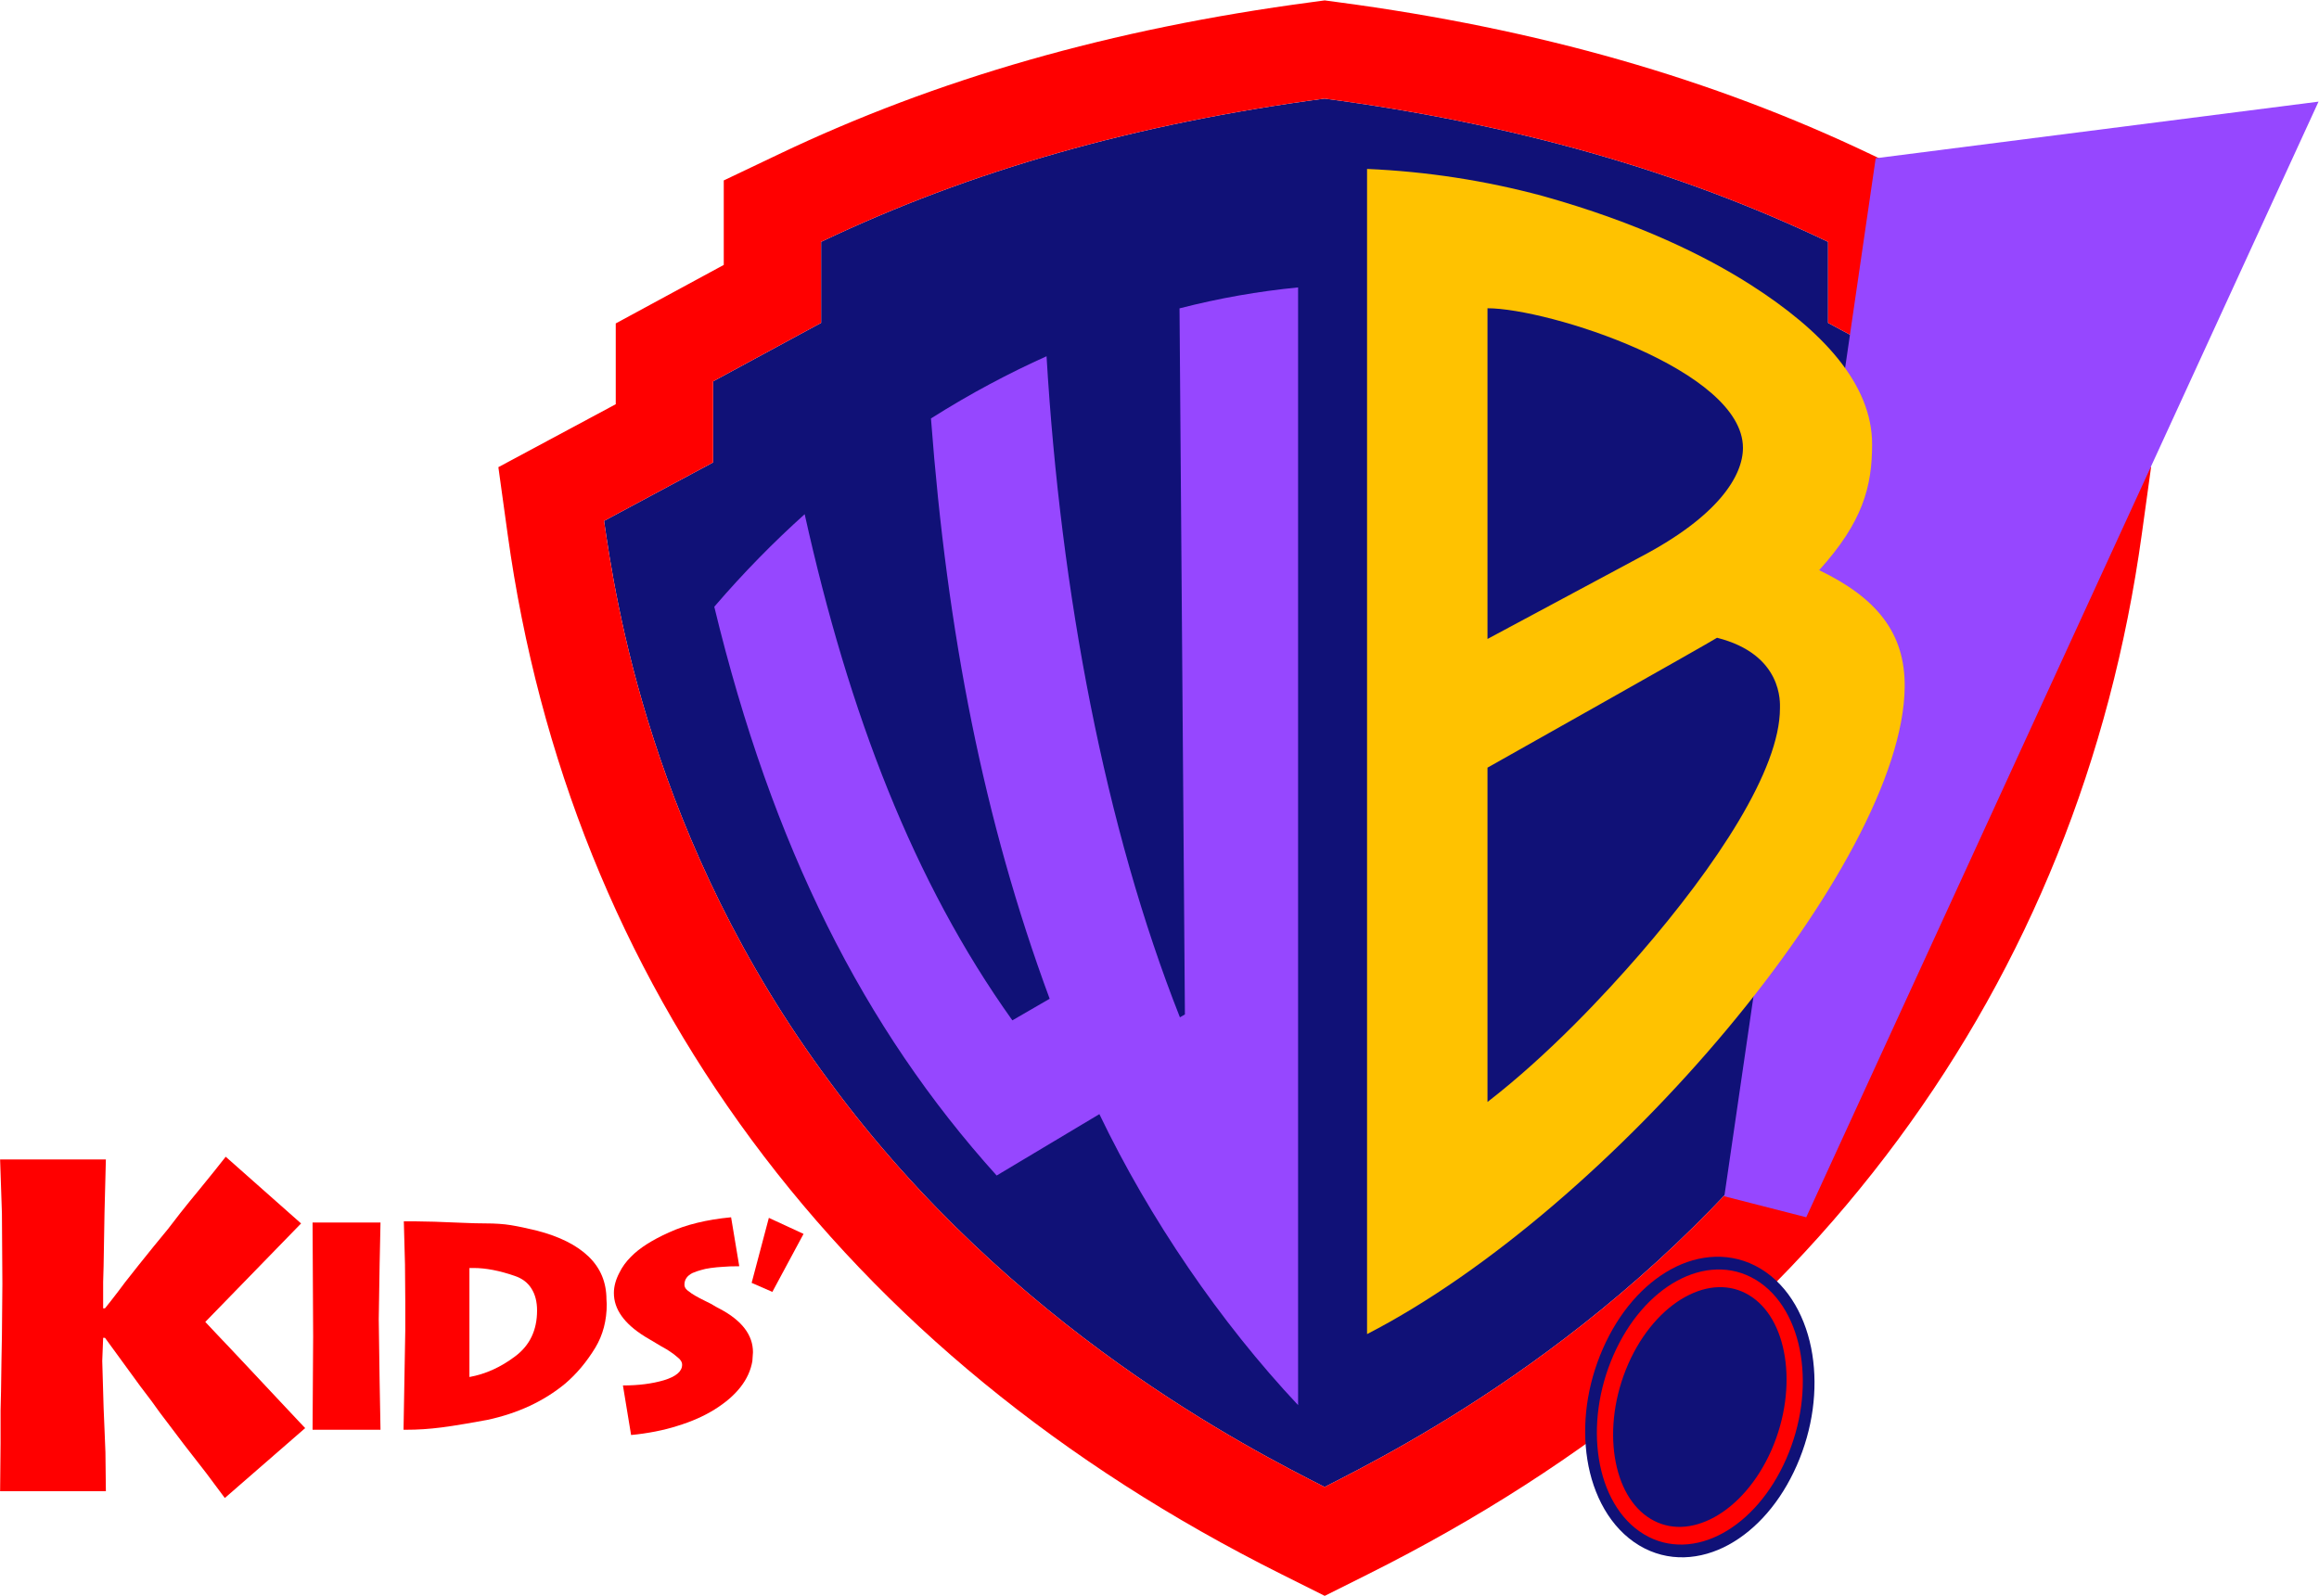
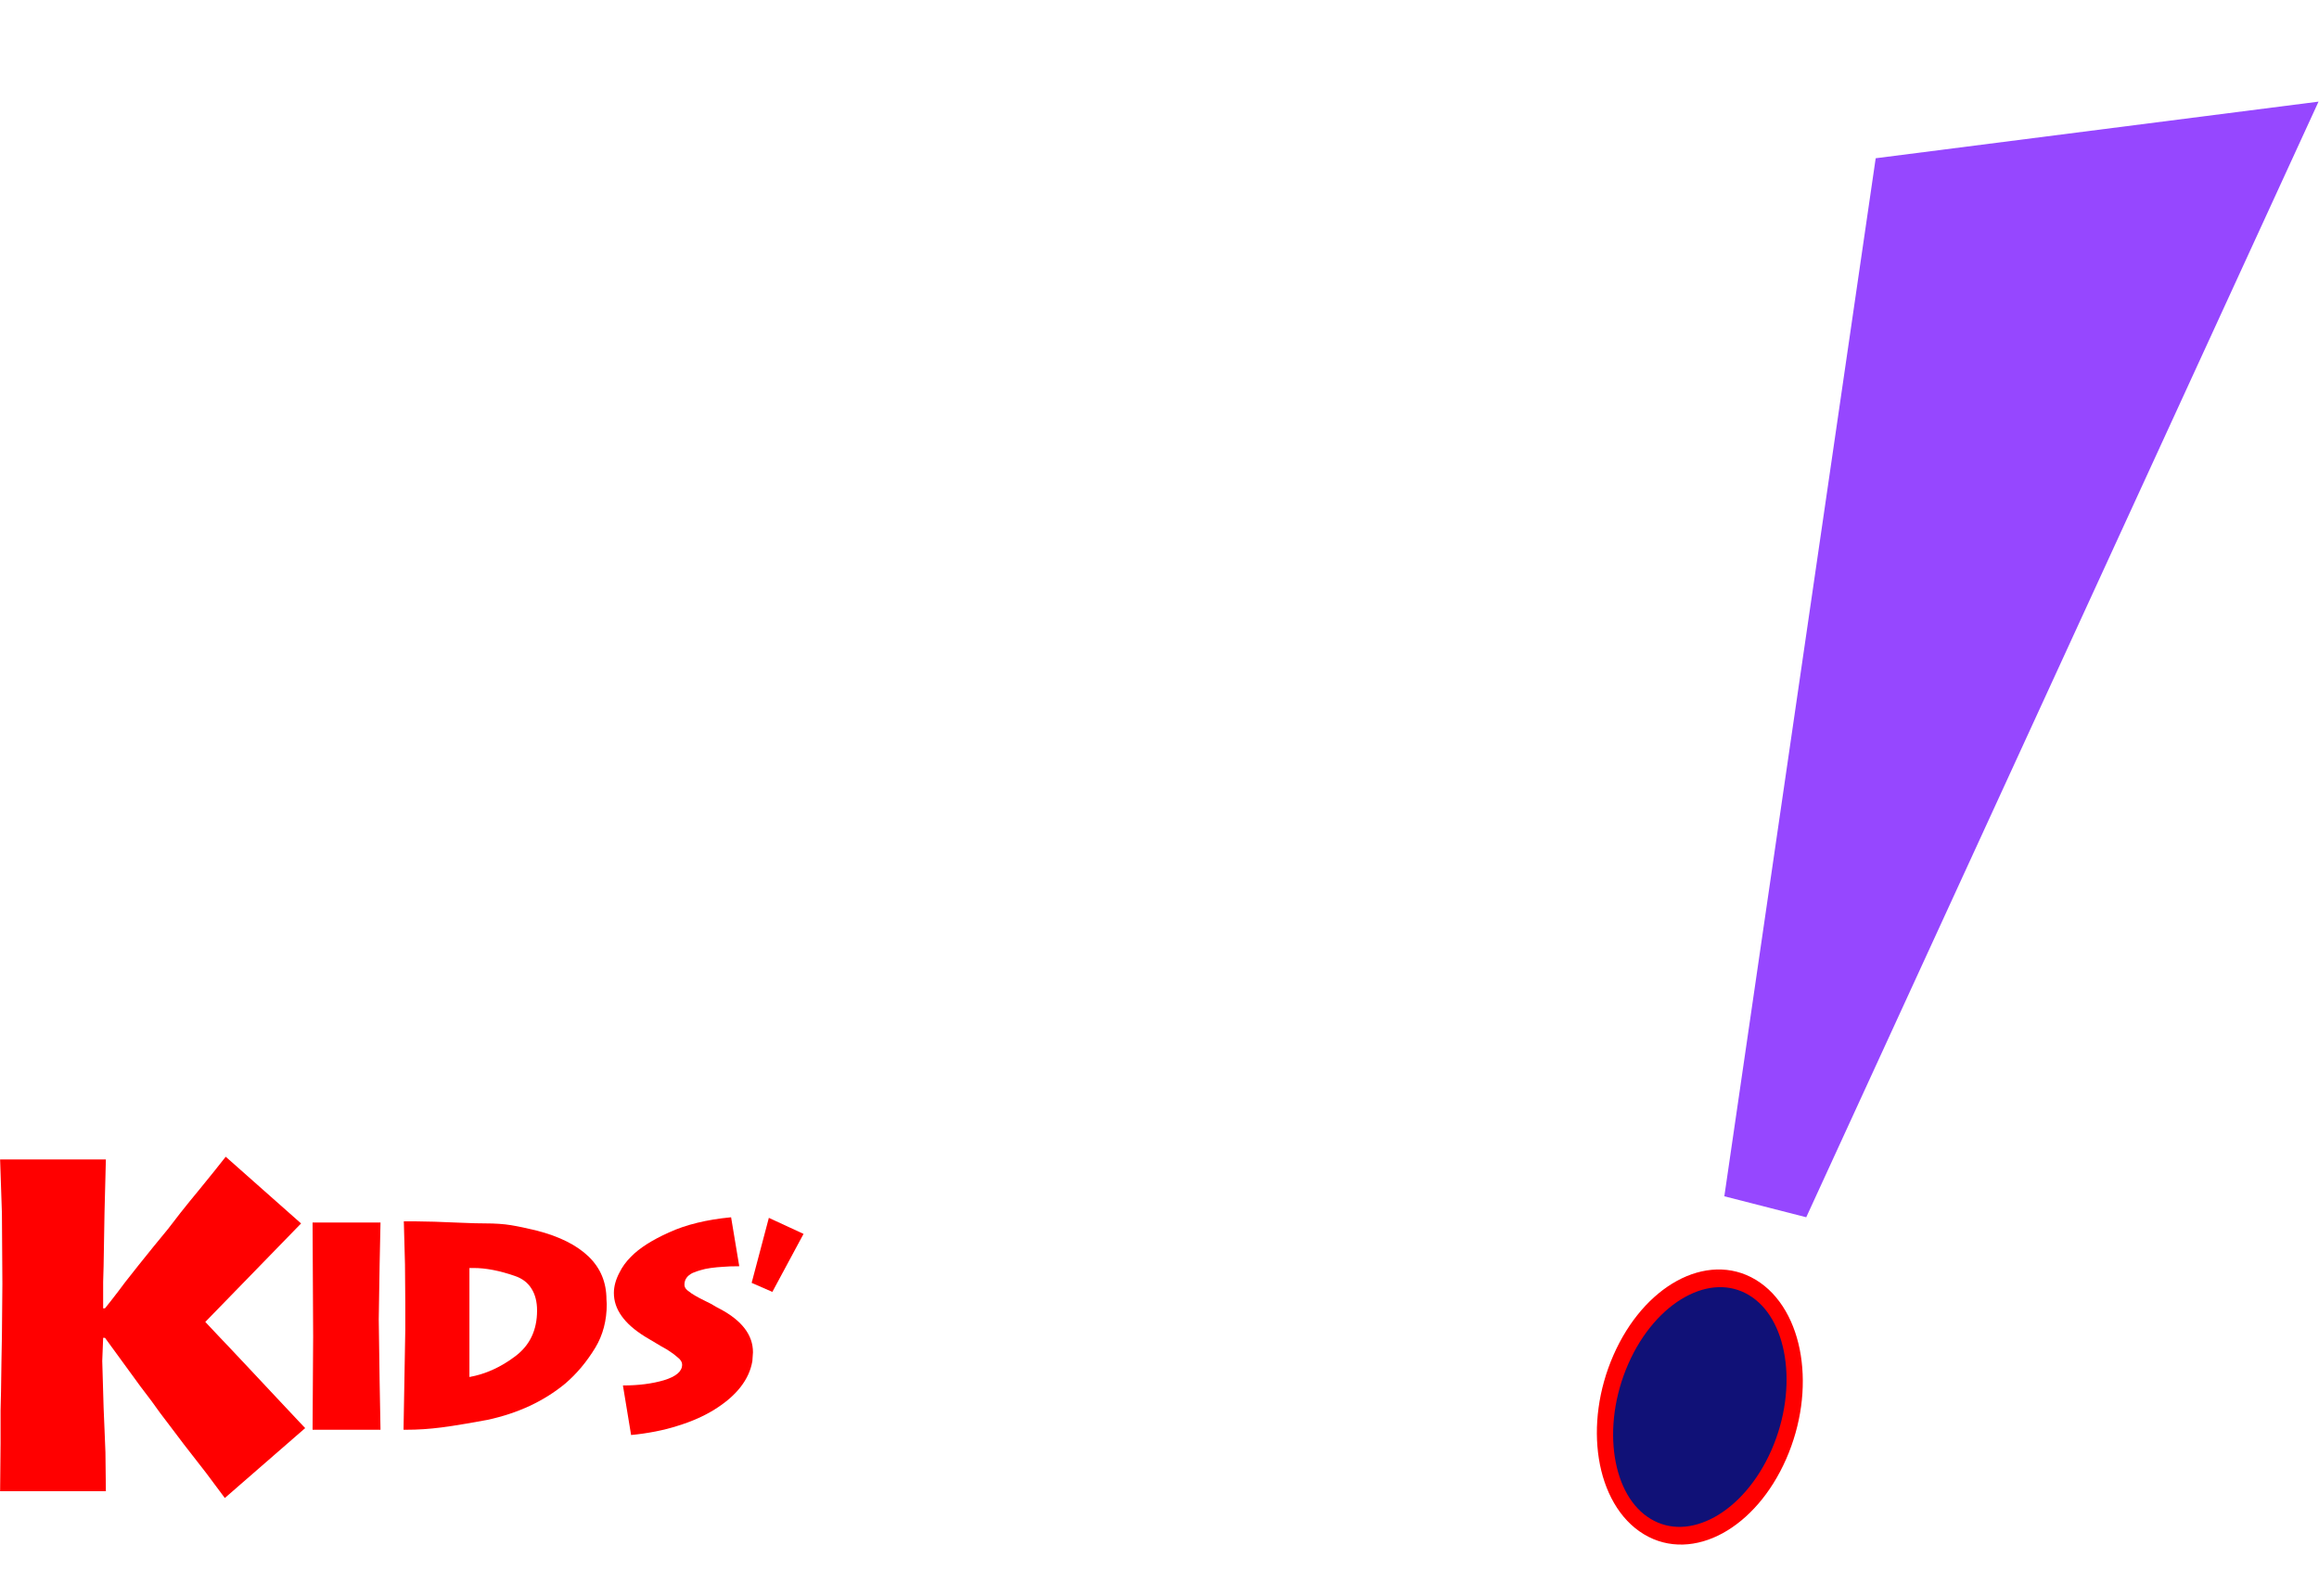
<svg xmlns="http://www.w3.org/2000/svg" xmlns:ns1="http://sodipodi.sourceforge.net/DTD/sodipodi-0.dtd" xmlns:ns2="http://www.inkscape.org/namespaces/inkscape" version="1.1" id="svg2" width="561.127" height="386.246" viewBox="0 0 561.127 386.246" ns1:docname="Kids' WB!.svg" ns2:version="1.3.2 (091e20e, 2023-11-25, custom)" ns2:export-filename="The WB.png" ns2:export-xdpi="96" ns2:export-ydpi="96" xml:space="preserve">
  <ns1:namedview id="namedview1" pagecolor="#ffffff" bordercolor="#000000" borderopacity="0.25" ns2:showpageshadow="2" ns2:pageopacity="0.0" ns2:pagecheckerboard="0" ns2:deskcolor="#d1d1d1" showgrid="false" ns2:zoom="1.4615537" ns2:cx="316.10197" ns2:cy="226.81342" ns2:window-width="3440" ns2:window-height="1369" ns2:window-x="-8" ns2:window-y="-8" ns2:window-maximized="1" ns2:current-layer="g8" />
  <defs id="defs6">
    <linearGradient id="SVGID_1_" gradientUnits="userSpaceOnUse" x1="8.087" y1="60.652" x2="118.361" y2="60.652" gradientTransform="matrix(24.541,0,0,-24.541,11.62,2946.235)">
      <stop offset="0" style="stop-color:#4047FF" id="stop1241" />
      <stop offset="1" style="stop-color:#04006C" id="stop1243" />
    </linearGradient>
  </defs>
  <g id="g8" ns2:groupmode="layer" ns2:label="ink_ext_XXXXXX" transform="matrix(1.333,0,0,-1.333,113.26,385.789)">
-     <path d="m 286.269,194.834 c -1.992,-13.627 -8.401,-58.155 -40.967,-101.858 -33.127,-45.002 -76.683,-66.835 -89.825,-73.553 -13.142,6.718 -56.698,28.551 -89.825,73.553 -32.566,43.703 -38.975,88.231 -40.968,101.858 l 19.788,10.614 v 14.721 l 19.609,10.621 v 14.712 c 27.129,12.935 57.014,21.442 91.395,26.011 34.381,-4.569 64.267,-13.076 91.395,-26.011 v -14.712 l 19.609,-10.621 v -14.721 z" style="fill:#101177;fill-opacity:1;fill-rule:nonzero;stroke:none;stroke-width:0.1" id="path9" ns1:nodetypes="ccccccccccccccc" />
-     <path d="m 286.269,194.834 c -1.992,-13.627 -8.401,-58.155 -40.967,-101.858 -33.127,-45.002 -76.683,-66.835 -89.825,-73.553 -13.142,6.718 -56.698,28.551 -89.825,73.553 -32.566,43.703 -38.975,88.231 -40.968,101.858 l 19.788,10.614 v 14.721 l 19.609,10.621 v 14.712 c 27.129,12.935 57.014,21.442 91.395,26.011 34.381,-4.569 64.267,-13.076 91.395,-26.011 v -14.712 l 19.609,-10.621 v -14.721 z m -2.075,21.186 v 14.671 l -19.609,10.622 v 15.342 l -10.058,4.791 c -28.583,13.63 -60.189,22.731 -96.645,27.575 l -2.382,0.321 -2.382,-0.321 c -36.455,-4.844 -68.062,-13.945 -96.645,-27.575 l -10.059,-4.791 v -15.342 l -19.608,-10.622 v -14.671 l -21.306,-11.428 1.684,-12.178 C 12.829,151.552 27.727,114.571 51.444,82.476 75.414,50.048 107.771,23.516 147.614,3.601 l 7.886,-3.944 7.886,3.944 c 39.844,19.914 72.201,46.446 96.17,78.874 23.717,32.095 38.615,69.076 44.26,109.938 l 1.684,12.178 -21.306,11.428" style="fill:#ff0000;fill-opacity:1;fill-rule:nonzero;stroke:none;stroke-width:0.1" id="path12" />
-     <path id="path11" style="color:#000000;fill:#101177;stroke-width:1.647;-inkscape-stroke:none" d="m 226.418,61.226 c -2.78,-0.075 -5.537,-0.891 -8.062,-2.275 -5.052,-2.768 -9.45,-7.779 -12.362,-14.407 -2.911,-6.628 -3.835,-13.733 -2.82,-20.155 1.015,-6.422 4.145,-12.402 9.387,-15.56 5.241,-3.157 11.215,-2.661 16.267,0.107 5.052,2.768 9.453,7.778 12.365,14.405 2.911,6.628 3.832,13.734 2.817,20.156 -1.015,6.422 -4.145,12.402 -9.387,15.56 -2.621,1.579 -5.424,2.243 -8.205,2.168 z" />
    <path style="fill:#9647ff;fill-opacity:1;stroke:none;stroke-width:4.612;stroke-opacity:1" d="m 255.515,260.681 80.385,10.28 -92.993,-202.561 -14.868,3.808 z" id="path2" ns1:nodetypes="ccccc" />
    <path style="color:#000000;fill:#101177;stroke-width:1.647;-inkscape-stroke:none" d="m 237.925,25.31 a 23.898,16.465 73.134 0 0 -23.869,-13.077 23.898,16.465 73.134 0 0 -4.796,30.344 23.898,16.465 73.134 0 0 23.869,13.077 23.898,16.465 73.134 0 0 4.796,-30.344 z" id="path8" />
    <path style="color:#000000;fill:#ff0000;stroke-width:1.647;-inkscape-stroke:none" d="m 233.741,57.048 c -4.484,2.701 -9.676,2.337 -14.296,-0.193 -4.62,-2.531 -8.778,-7.216 -11.525,-13.471 -2.747,-6.254 -3.584,-12.94 -2.656,-18.813 0.928,-5.873 3.695,-11.031 8.179,-13.732 4.484,-2.701 9.676,-2.337 14.296,0.193 4.62,2.531 8.778,7.216 11.525,13.471 2.747,6.254 3.584,12.94 2.656,18.813 -0.928,5.873 -3.695,11.031 -8.179,13.732 z m -1.225,-2.789 c 3.432,-2.067 5.697,-6.084 6.504,-11.194 0.808,-5.11 0.087,-11.213 -2.433,-16.949 -2.52,-5.736 -6.341,-9.972 -10.36,-12.174 -4.019,-2.202 -8.127,-2.38 -11.559,-0.313 -3.432,2.067 -5.697,6.084 -6.504,11.194 -0.808,5.11 -0.084,11.212 2.436,16.948 2.52,5.736 6.338,9.974 10.357,12.176 4.019,2.202 8.127,2.38 11.559,0.313 z" id="path10" />
-     <path d="m 129.145,233.425 0.976,-128.195 -0.905,-0.528 c -13.57,34.299 -21.661,77.105 -24.211,120.029 -6.664,-2.994 -13.735,-6.703 -20.98,-11.293 2.928,-38.945 9.582,-73.021 21.544,-105.365 l -6.768,-3.921 C 80.866,129.27 69.148,159.817 61.101,196.052 55.561,191.076 50.058,185.499 44.692,179.249 55.208,135.757 71.757,102.805 95.949,75.976 l 18.647,11.148 c 9.134,-19.036 21.972,-37.821 36.071,-52.835 V 237.227 c -7.18,-0.698 -14.278,-1.938 -21.522,-3.801" style="fill:#9647ff;fill-opacity:1;fill-rule:nonzero;stroke:none;stroke-width:0.107;stroke-opacity:1" id="path14" />
-     <path d="M 212.647,116.121 C 206.389,108.905 196.139,97.902 185.048,89.33 v 60.703 c 0,0 40.193,22.618 41.668,23.584 12.031,-3.047 11.42,-11.897 11.42,-12.816 -0.012,-11.147 -11.405,-28.402 -25.489,-44.68 z m -27.599,117.323 c 10.949,0 46.37,-11.2 46.37,-25.344 0,-5.098 -4.499,-12.404 -18.51,-19.762 l -27.859,-14.94 z m 60.206,-47.555 c 7.922,8.772 9.609,15.155 9.609,22.875 0,10.929 -9.027,20.653 -22.158,29.009 -7.932,5.047 -20.072,11.161 -37.778,16.095 -10.186,2.737 -20.81,4.399 -31.742,4.875 V 47.183 c 44.465,22.893 97.327,85.622 97.594,117.537 0.083,9.758 -5.069,16.135 -15.526,21.168" style="fill:#ffc200;fill-opacity:1;fill-rule:nonzero;stroke:none;stroke-width:0.112" id="path16" />
    <path style="font-size:72px;font-family:Lithograph;-inkscape-font-specification:Lithograph;fill:#ff0000;stroke-width:2.205" d="m 54.598,68.29 6.298,-2.911 -5.663,-10.532 -3.758,1.641 z" id="path7" />
    <path style="font-size:72px;font-family:Lithograph;-inkscape-font-specification:Lithograph;fill:#ff0000;stroke-width:2.205" d="m 29.591,61.251 q 2.276,2.329 6.88,4.393 4.604,2.117 11.273,2.752 l 1.482,-8.891 q -1.905,0 -2.964,-0.106 -1.058,-0.053 -2.223,-0.212 -1.111,-0.159 -1.746,-0.37 -0.635,-0.159 -1.535,-0.529 -1.482,-0.741 -1.482,-2.117 0,-0.741 0.847,-1.27 0.741,-0.635 2.911,-1.694 l 1.058,-0.529 0.9,-0.529 0.794,-0.423 q 5.928,-3.175 5.928,-7.833 l -0.053,-0.794 -0.053,-0.794 q -0.423,-2.54 -2.17,-4.763 -1.694,-2.17 -4.657,-4.022 -2.964,-1.852 -6.827,-3.017 -1.799,-0.582 -3.969,-1.006 -2.17,-0.423 -4.393,-0.635 l -1.482,8.997 q 4.234,0 7.462,0.953 3.281,1.006 3.281,2.805 0,0.741 -0.847,1.376 -0.794,0.688 -1.482,1.111 -0.265,0.212 -1.429,0.847 l -3.017,1.799 q -5.61,3.493 -5.61,7.886 0,1.799 1.006,3.705 0.741,1.535 2.117,2.911 z" id="path6" />
    <path id="path4" style="font-size:72px;font-family:Lithograph;-inkscape-font-specification:Lithograph;fill:#ff0000;stroke-width:2.205" d="m -11.663,67.655 h 2.17 q 2.54,0 8.521,-0.265 2.382,-0.106 4.128,-0.106 2.646,0 4.604,-0.318 1.958,-0.318 4.763,-1.006 6.139,-1.588 9.368,-4.71 3.228,-3.123 3.228,-7.78 l 0.053,-0.847 q 0,-4.446 -2.064,-7.886 Q 20.727,40.822 17.604,38.176 11.835,33.413 3.526,31.614 2.468,31.402 -0.337,30.926 -3.142,30.449 -4.836,30.237 -6.476,30.026 -8.064,29.92 -9.599,29.814 -11.398,29.814 h -0.318 l 0.318,18.1 v 5.081 l -0.053,6.827 z M 0.245,59.187 v -19.794 q 4.393,0.794 8.309,3.758 3.969,2.964 3.969,8.309 0,2.382 -1.006,3.969 -1.006,1.641 -3.07,2.329 -4.128,1.429 -7.462,1.429 z" />
    <path style="font-size:72px;font-family:Lithograph;-inkscape-font-specification:Lithograph;fill:#ff0000;stroke-width:2.205" d="m -28.228,67.443 h 12.331 l -0.159,-7.568 -0.159,-10.003 0.159,-11.273 0.159,-8.785 h -12.331 l 0.106,16.936 z" id="path3" />
    <path style="font-size:72px;font-family:Lithograph;-inkscape-font-specification:Lithograph;fill:#ff0000;stroke-width:3.433" d="m -66.241,46.511 -0.165,-4.202 0.247,-8.487 0.165,-3.955 0.165,-4.12 0.082,-7.086 h -19.199 l 0.082,8.734 v 2.554 3.378 l 0.082,3.461 0.082,5.685 0.082,4.45 0.082,9.393 -0.082,12.772 -0.33,9.805 h 19.199 l -0.247,-9.641 -0.165,-9.723 -0.082,-2.884 v -2.719 -2.06 h 0.33 l 0.989,1.236 1.401,1.813 1.236,1.648 2.472,3.131 2.719,3.378 2.637,3.214 2.225,2.884 1.648,2.06 1.895,2.307 2.472,3.049 2.225,2.802 13.678,-12.113 -17.386,-17.88 2.637,-2.802 1.648,-1.73 3.873,-4.12 4.861,-5.191 5.109,-5.438 -14.584,-12.689 -3.378,4.532 -4.038,5.191 -2.554,3.378 -1.813,2.39 -1.483,2.06 -2.06,2.719 -6.427,8.817 z" id="text3" />
  </g>
</svg>